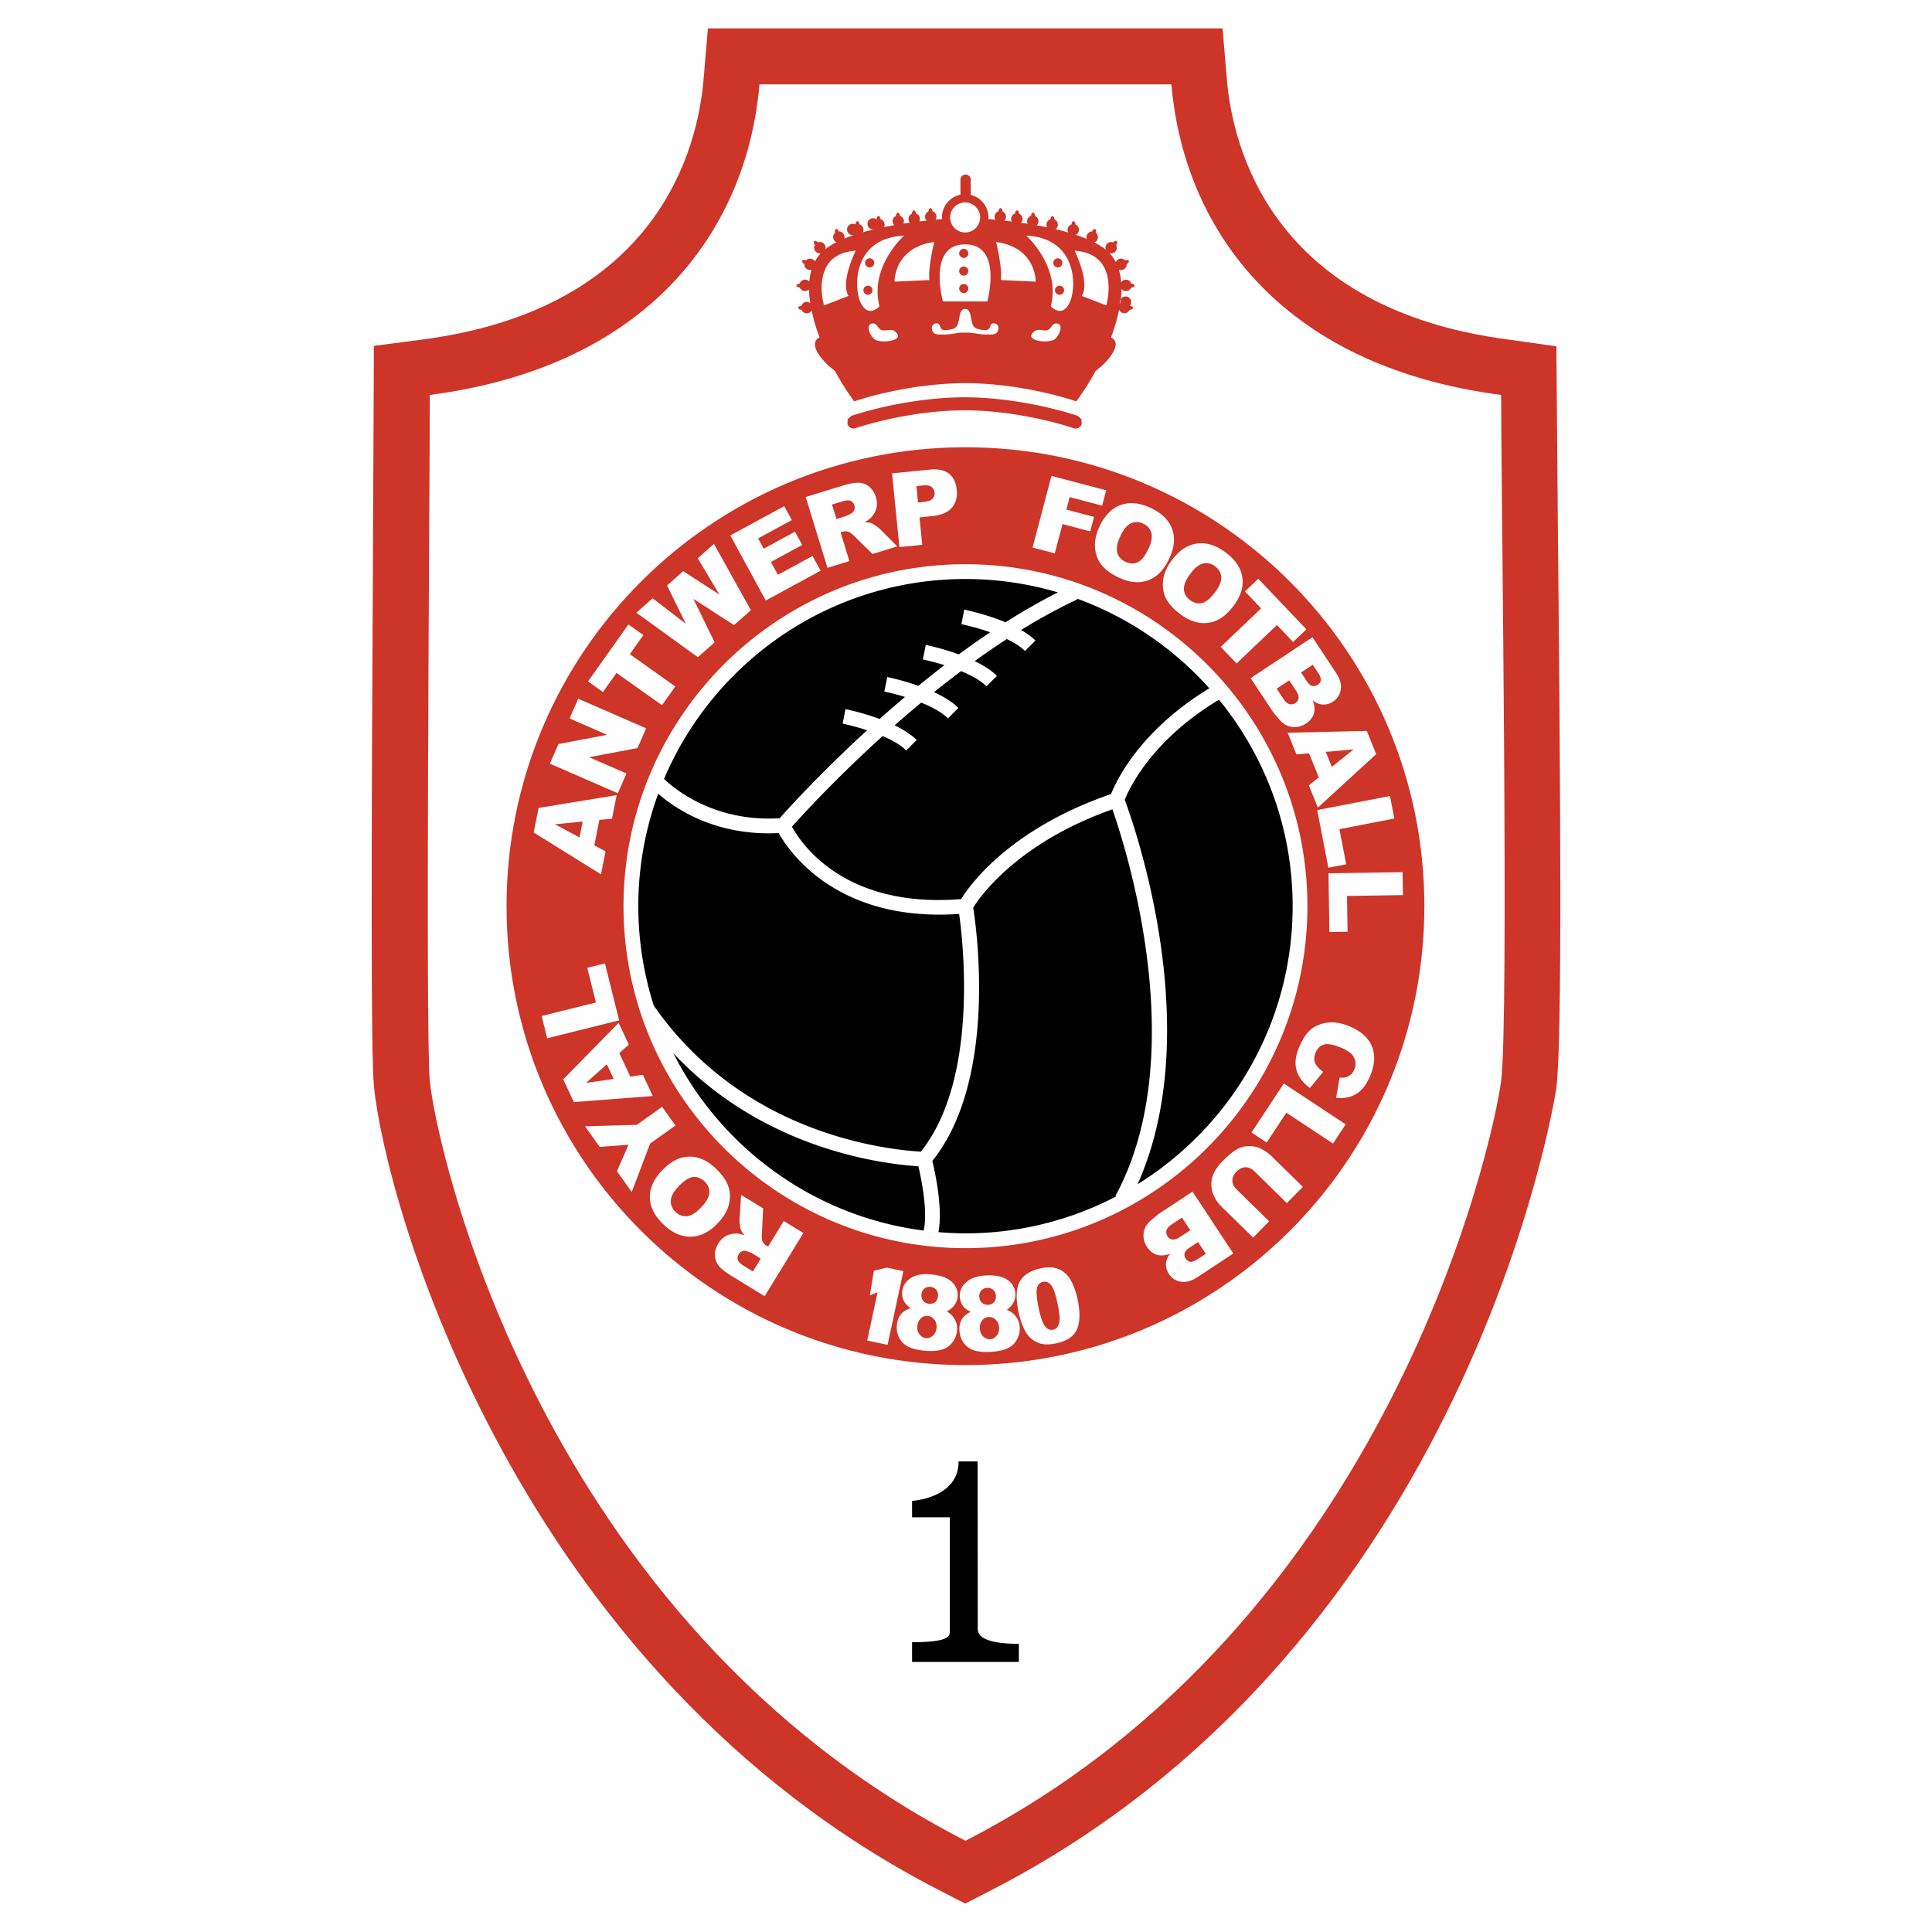
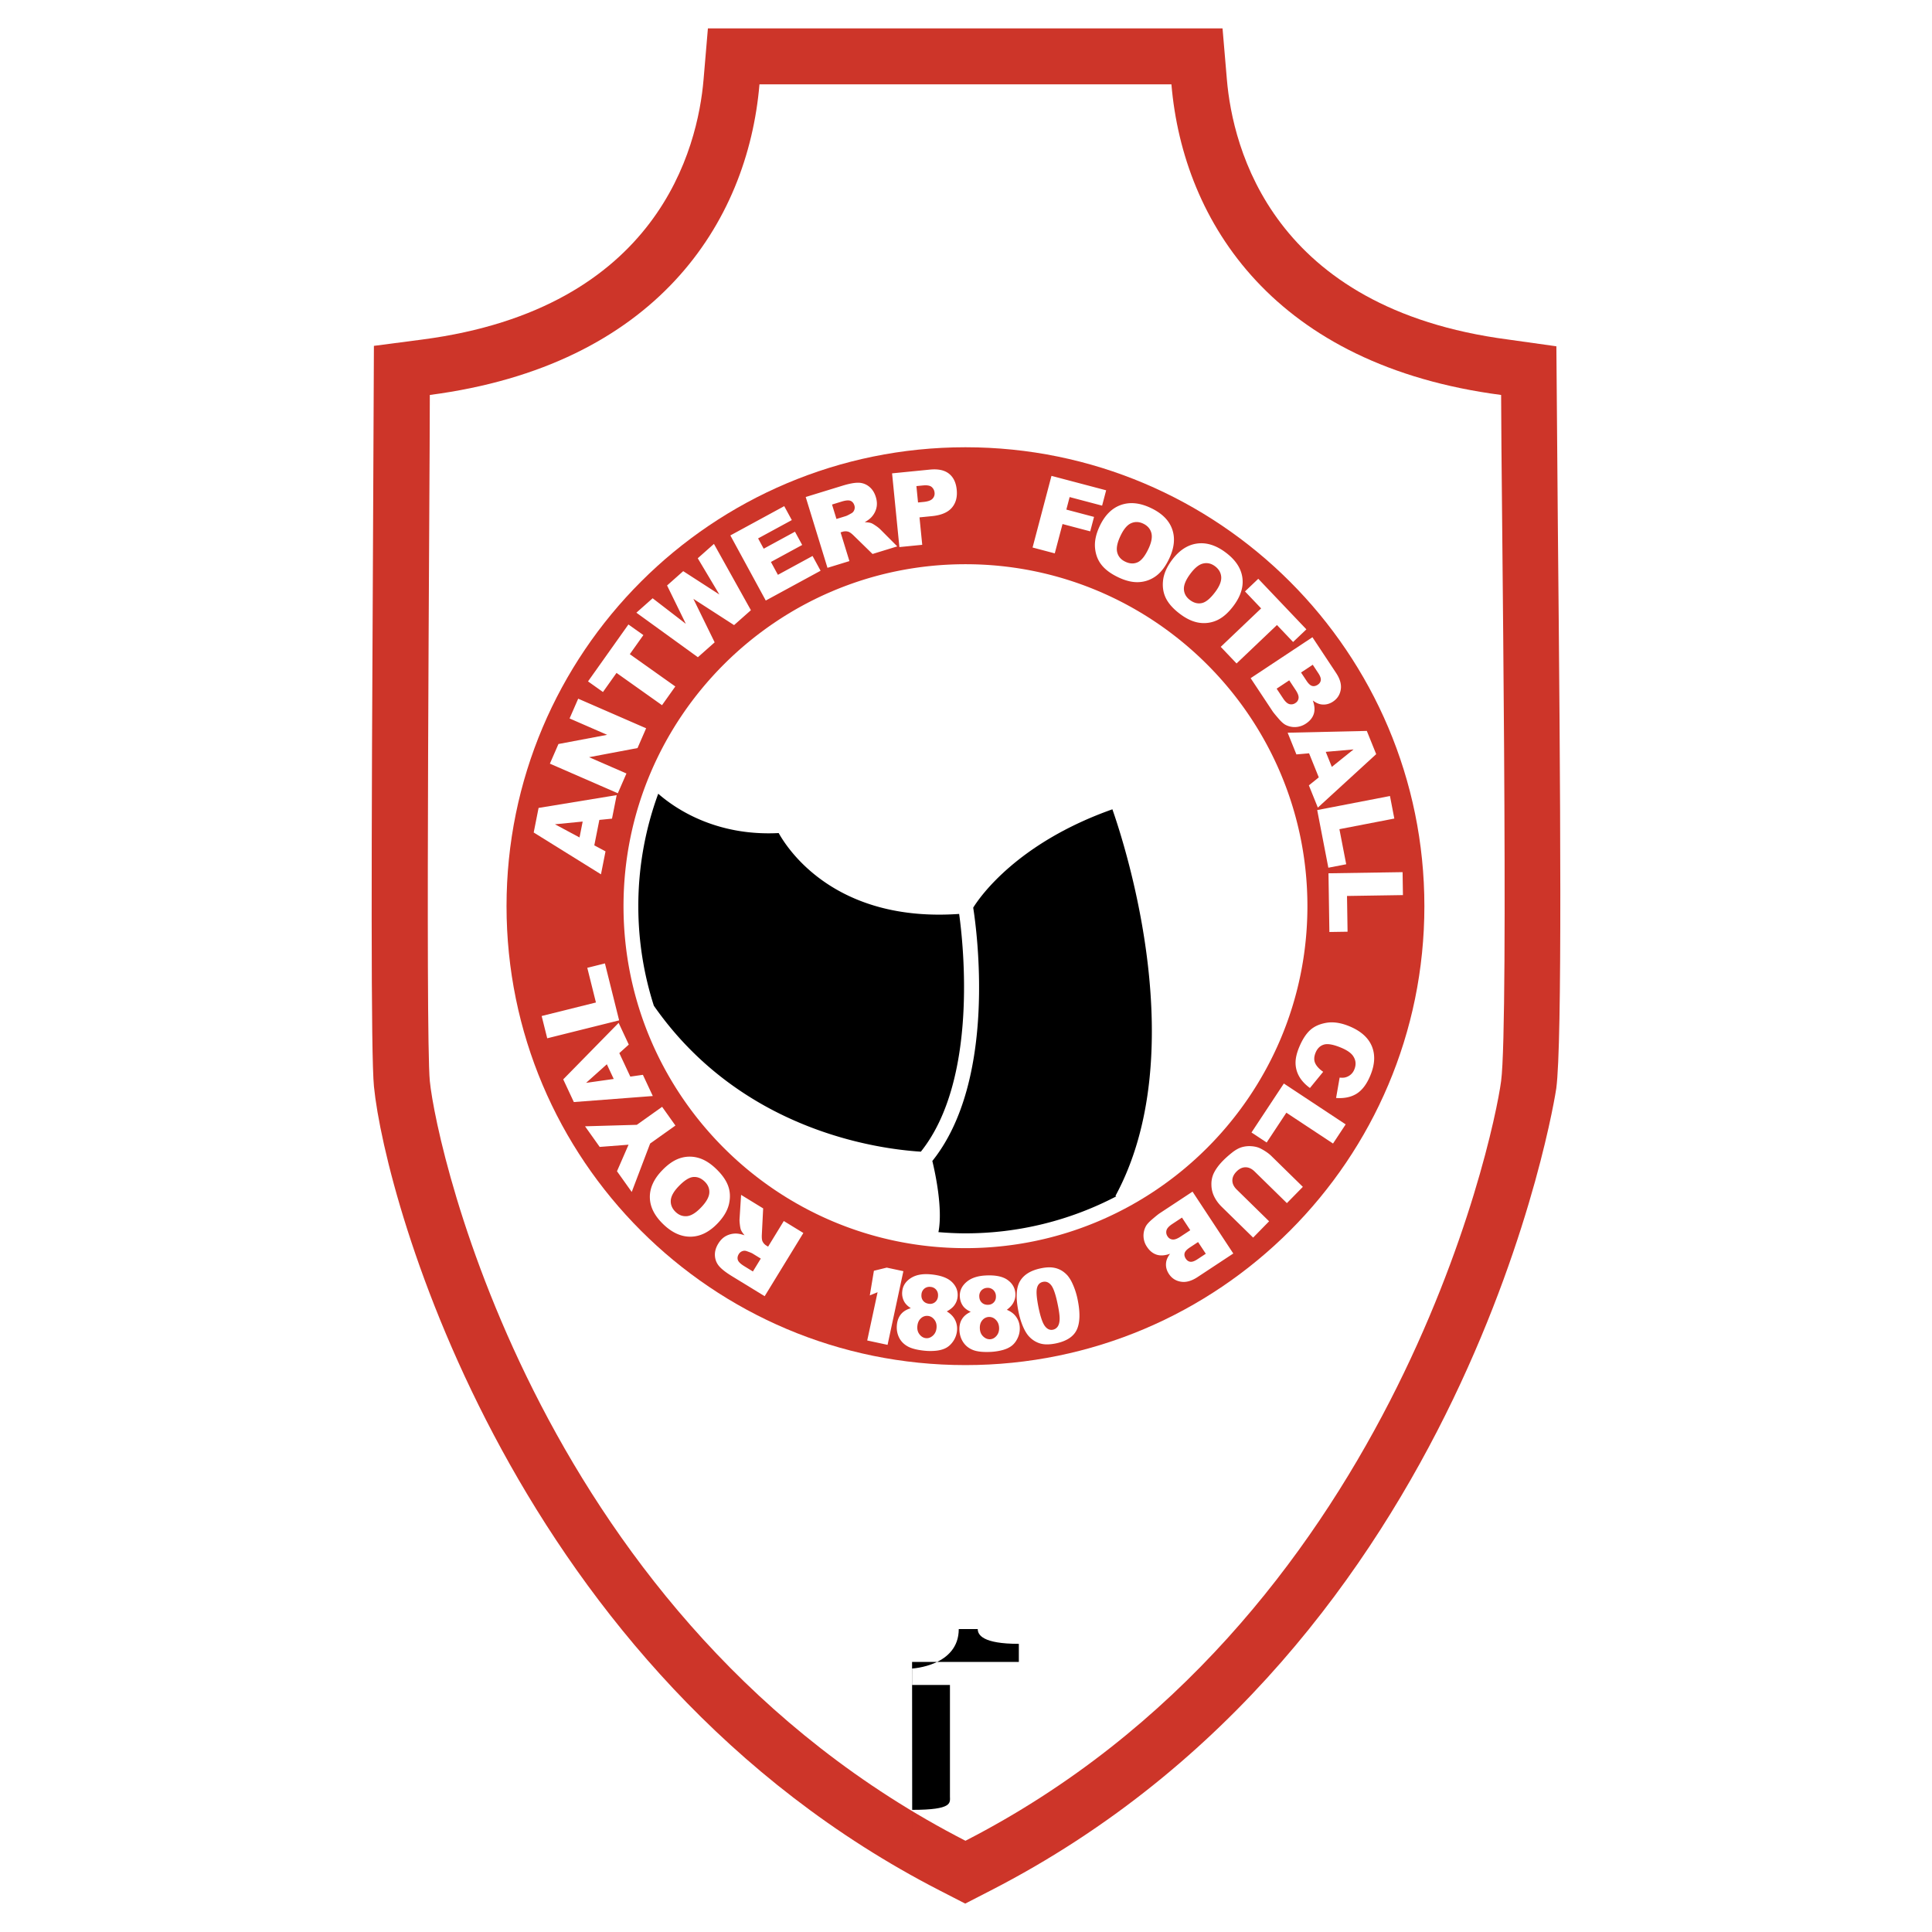
<svg xmlns="http://www.w3.org/2000/svg" height="2500" viewBox="0 0 192.756 192.756" width="2500">
  <g clip-rule="evenodd" fill-rule="evenodd">
-     <path d="m0 0h192.756v192.756h-192.756z" fill="#fff" />
    <path d="m116.852 2.834h-46.224l-.434 5.106c-.575 6.769-4.462 22.845-28.058 25.935l-4.831.632-.082 17.898c-.18 33.091-.224 52.863.087 56.001 1.129 11.398 14.017 58.42 56.443 80.207l2.548 1.309 2.546-1.309c47.854-24.572 56.354-79.48 56.424-80.027.604-4.562.418-29.266.154-56.367l-.145-17.669-4.812-.676c-23.598-3.09-27.484-19.166-28.061-25.935l-.434-5.105h-5.121z" fill="#cd3529" />
    <path d="m75.773 8.413c-1.179 13.867-10.368 28.043-32.89 30.992 0 8.77-.452 63.892 0 68.451.685 6.92 11.063 54.035 53.441 75.797 42.377-21.762 52.65-69.801 53.443-75.797.791-5.994 0-59.681 0-68.451-22.525-2.949-31.713-17.125-32.895-30.992z" fill="#fff" />
    <path d="m142.111 90.41c0 25.288-20.498 45.786-45.787 45.786-25.287 0-45.787-20.498-45.787-45.786 0-25.287 20.5-45.787 45.787-45.787 25.289 0 45.787 20.5 45.787 45.787z" fill="#cd3529" />
    <path d="m90.13 126.826-1.577 7.35-2.03-.436 1.034-4.816-.777.32.41-2.459 1.28-.314zm2.087 1.746a.803.803 0 0 1 .618-.178.799.799 0 0 1 .573.291c.14.172.199.385.177.639a.822.822 0 0 1 -.277.576.757.757 0 0 1 -.589.182c-.261-.025-.463-.121-.605-.291-.143-.168-.203-.379-.18-.635a.82.82 0 0 1 .283-.584zm-2.336 2.559c-.228.283-.361.641-.399 1.072-.04.441.03.852.212 1.23.182.377.47.676.864.896.394.221.979.367 1.758.439a5.64 5.64 0 0 0 1.181-.018c.373-.051.691-.15.951-.303.261-.154.491-.381.689-.686a2.22 2.22 0 0 0 .346-1.012 1.948 1.948 0 0 0 -.2-1.07c-.167-.332-.441-.611-.821-.838.317-.174.556-.361.715-.562.212-.271.333-.572.363-.902.051-.568-.14-1.061-.575-1.479-.434-.414-1.142-.668-2.123-.756-.74-.066-1.349.029-1.826.289-.612.34-.946.816-1.001 1.432a1.7 1.7 0 0 0 .21 1.02c.127.225.343.436.647.635-.433.128-.763.332-.991.613zm1.999.398a.87.87 0 0 1 .688-.242c.257.023.473.146.65.373.176.225.25.498.22.824-.029.322-.149.578-.361.77-.212.191-.44.277-.683.256-.252-.023-.469-.146-.646-.371-.178-.223-.253-.498-.223-.822.03-.34.148-.604.355-.788zm6.02-2.769a.824.824 0 0 1 .588-.27.799.799 0 0 1 .607.207.848.848 0 0 1 .268.605c.014.246-.049.451-.189.611a.76.76 0 0 1 -.559.264c-.26.016-.475-.051-.639-.197-.168-.148-.258-.348-.271-.604a.832.832 0 0 1 .195-.616zm-1.937 2.871c-.184.311-.264.684-.239 1.115.025.445.154.84.389 1.186.234.348.562.604.985.766.422.162 1.023.219 1.803.178.414-.025.805-.09 1.166-.191s.662-.248.898-.436c.236-.189.43-.449.58-.779s.217-.68.195-1.049a1.921 1.921 0 0 0 -.354-1.031c-.213-.307-.525-.543-.934-.711.289-.217.498-.439.625-.66.17-.299.248-.613.229-.945-.033-.57-.295-1.029-.785-1.377-.488-.35-1.227-.496-2.209-.441-.744.041-1.332.227-1.766.553-.556.424-.817.945-.783 1.562.021.375.14.701.356.979.16.201.403.381.733.531-.408.187-.705.437-.889.75zm2.035.101a.888.888 0 0 1 .646-.34.901.901 0 0 1 .695.273c.207.197.322.459.34.785.018.322-.064.594-.246.814s-.395.336-.639.352c-.254.014-.484-.076-.693-.273-.209-.193-.322-.455-.34-.779-.019-.343.059-.621.237-.832zm5.455-3.187c.076-.367.277-.584.607-.652.322-.066.596.051.826.348s.443.928.639 1.889c.137.654.201 1.143.195 1.467-.008.324-.07.572-.189.746a.757.757 0 0 1 -.48.322c-.305.064-.572-.057-.803-.363-.23-.303-.439-.916-.631-1.836-.185-.915-.242-1.552-.164-1.921zm-1.379 3.826c.193.443.402.779.631 1.01.316.326.684.547 1.098.666.414.117.926.111 1.533-.012 1.084-.225 1.785-.686 2.104-1.387.316-.699.342-1.705.07-3.018a7.09 7.09 0 0 0 -.547-1.648 3.47 3.47 0 0 0 -.426-.688 2.578 2.578 0 0 0 -.59-.51 2.279 2.279 0 0 0 -.861-.312c-.336-.055-.75-.033-1.234.066-1.012.209-1.707.637-2.09 1.289-.381.65-.43 1.664-.148 3.039.115.562.269 1.062.46 1.505zm-5.75-76.078c-18.812 0-34.116 15.305-34.116 34.117 0 18.813 15.304 34.118 34.116 34.118s34.117-15.305 34.117-34.118c0-18.812-15.304-34.117-34.117-34.117z" fill="#fff" />
    <path d="m91.874 114.902c5.718-7.146 4.249-20.634 3.82-23.719-12.139.852-16.945-6.174-18.004-8.068-6.323.326-10.374-2.484-12.018-3.925a32.47 32.47 0 0 0 -1.987 11.22c0 3.462.546 6.797 1.549 9.93 8.63 12.381 22.145 14.281 26.64 14.562z" />
-     <path d="m77.784 81.636c.834-.939 4.091-4.533 8.727-8.777-1.321-.431-2.421-.656-2.444-.661h.001l.144-.723.146-.723c.114.022 1.682.342 3.401.979.809-.721 1.657-1.457 2.533-2.195-1.146-.352-2.042-.535-2.062-.54l.146-.723.144-.724c.108.022 1.509.31 3.108.876.844-.69 1.711-1.38 2.601-2.062-1.188-.371-2.135-.564-2.156-.569h.001l.144-.724.145-.724c.112.023 1.62.332 3.296.943a86.323 86.323 0 0 1 3.139-2.208 24.715 24.715 0 0 0 -2.883-.81h.001l.144-.723.145-.724c.13.026 2.142.438 4.114 1.263a61.345 61.345 0 0 1 5.23-2.984 32.52 32.52 0 0 0 -9.225-1.335c-13.499 0-25.108 8.236-30.071 19.947 1.069 1.023 5.033 4.314 11.531 3.921z" />
-     <path d="m107.48 59.8a56.225 56.225 0 0 0 -5.6 3.053c.541.314 1.033.666 1.424 1.057l-.521.521-.521.521c-.455-.454-1.104-.852-1.812-1.194a79.192 79.192 0 0 0 -3.205 2.199c.85.41 1.643.899 2.219 1.474l-.521.521-.521.522c-.607-.606-1.555-1.111-2.536-1.516a97.619 97.619 0 0 0 -2.699 2.097c.93.43 1.812.954 2.435 1.578l-.522.521-.521.521c-.634-.634-1.643-1.159-2.672-1.573-.917.761-1.799 1.52-2.646 2.267.84.409 1.628.894 2.199 1.464l-.521.522-.522.522c-.568-.568-1.438-1.048-2.353-1.44-4.677 4.231-8.036 7.904-9.05 9.038.934 1.714 5.246 8.17 16.873 7.226.914-1.47 4.929-7.035 14.966-10.478.537-1.365 2.889-6.343 9.799-10.551a32.76 32.76 0 0 0 -13.207-8.953zm-15.851 56.563c-4.291-.289-15.708-1.963-24.448-11.281 4.785 9.463 14.039 16.291 24.972 17.691.438-1.89-.231-5.154-.524-6.41zm29.992-46.553c-6.746 4.04-8.982 8.918-9.404 9.988.979 2.626 8.146 23.028 1.279 38.354 9.277-5.762 15.471-16.041 15.471-27.743 0-7.805-2.758-14.976-7.346-20.599z" />
    <path d="m111.287 119.316c7.633-14.088 1.088-34.604-.303-38.571-9.506 3.365-13.232 8.751-13.887 9.811.355 2.256 2.404 17.187-4.078 25.276.278 1.143 1.067 4.756.608 7.098.891.074 1.787.121 2.696.121a32.439 32.439 0 0 0 15.047-3.689z" />
    <path d="m57.82 83.553-2.453-1.315 2.767-.271zm3.24-1.877.466-2.347-7.792 1.278-.486 2.452 6.711 4.172.454-2.289-1.119-.6.504-2.539zm-6.198-5.486.854-1.959 4.859-.917-3.748-1.634.86-1.972 6.778 2.953-.86 1.973-4.833.912 3.728 1.624-.86 1.974zm3.805-8.207 4.03-5.679 1.492 1.059-1.353 1.905 4.539 3.221-1.326 1.868-4.539-3.221-1.352 1.906zm4.824-6.854 1.623-1.44 3.312 2.55-1.872-3.826 1.611-1.429 3.605 2.328-2.155-3.614 1.615-1.433 3.687 6.614-1.679 1.488-4.06-2.621 2.123 4.339-1.674 1.485zm9.376-7.709 5.376-2.922.756 1.391-3.363 1.828.558 1.027 3.12-1.697.72 1.324-3.12 1.696.698 1.283 3.456-1.88.802 1.472-5.47 2.974zm10.145-3.082.97-.299c.402-.123.696-.146.88-.069.183.077.31.23.381.459a.677.677 0 0 1 -.014.453.605.605 0 0 1 -.289.332c-.27.154-.455.246-.555.277l-.932.286zm1.734 5.642-.881-2.866.195-.059a.963.963 0 0 1 .589-.002c.143.047.331.188.566.422l1.838 1.796 2.468-.758-1.7-1.706a3.054 3.054 0 0 0 -.441-.349c-.211-.146-.365-.234-.463-.268-.146-.051-.361-.081-.647-.088.305-.175.534-.348.687-.518.241-.268.403-.57.483-.906.081-.336.062-.701-.06-1.093-.138-.45-.365-.798-.68-1.045a1.723 1.723 0 0 0 -1.063-.378c-.393-.006-.928.095-1.604.303l-3.648 1.121 2.172 7.067zm6.684-7.483.641-.063c.421-.042.715.009.883.154a.829.829 0 0 1 .287.563.739.739 0 0 1 -.205.609c-.161.169-.458.276-.892.318l-.552.055zm-1.698 6.085 2.279-.226-.272-2.738 1.24-.123c.914-.09 1.573-.366 1.977-.828s.57-1.063.496-1.805c-.071-.722-.332-1.257-.778-1.607-.447-.351-1.082-.485-1.902-.403l-3.77.374zm15.174-7.105 5.455 1.44-.404 1.531-3.24-.856-.328 1.249 2.763.73-.381 1.442-2.763-.73-.774 2.927-2.214-.585zm7.926 4.734c.389-.178.791-.17 1.207.023.434.202.707.507.826.916.117.408.029.927-.262 1.557-.35.748-.711 1.21-1.09 1.386-.377.176-.787.161-1.229-.046-.43-.2-.703-.506-.814-.917-.113-.411-.014-.955.303-1.629.317-.682.67-1.112 1.059-1.29zm-3.578 2.478c.064.664.287 1.232.672 1.703.383.471.951.883 1.707 1.234.744.346 1.43.496 2.057.449a3.113 3.113 0 0 0 1.686-.638c.498-.378.928-.959 1.293-1.742.502-1.078.59-2.057.266-2.936-.322-.879-1.043-1.579-2.158-2.098-1.088-.507-2.076-.597-2.971-.271-.891.325-1.592 1.035-2.102 2.128-.366.784-.516 1.507-.45 2.171zm10.777 1.534c.414-.098.809-.011 1.178.261.385.283.594.636.631 1.061.035.423-.154.915-.564 1.474-.49.664-.939 1.046-1.342 1.144-.406.098-.803.003-1.197-.287-.383-.282-.588-.635-.617-1.061s.176-.938.619-1.539c.445-.604.874-.955 1.292-1.053zm-3.996 1.723c-.068.664.037 1.264.32 1.802s.762 1.053 1.432 1.547c.658.486 1.303.768 1.928.846a3.116 3.116 0 0 0 1.779-.292c.561-.273 1.098-.758 1.609-1.452.705-.958.986-1.9.84-2.826-.145-.926-.711-1.754-1.701-2.482-.965-.711-1.918-.995-2.857-.853-.941.143-1.768.7-2.482 1.671-.512.696-.801 1.375-.868 2.039zm9.504-.201 4.799 5.045-1.326 1.261-1.61-1.693-4.031 3.836-1.578-1.659 4.031-3.836-1.611-1.693zm5.434 8.577.553.837c.191.287.273.522.25.705-.025.183-.125.333-.305.452-.193.128-.379.168-.559.12-.178-.048-.365-.22-.561-.516l-.545-.824zm-6.196 1.338 2.176 3.284c.092.141.309.405.648.797.256.294.482.49.68.588.32.159.658.229 1.012.207a2.016 2.016 0 0 0 1.01-.35c.393-.26.65-.581.773-.961.121-.381.088-.828-.098-1.34.293.225.578.356.854.394.408.055.797-.038 1.16-.279.434-.288.691-.687.775-1.2s-.072-1.066-.467-1.66l-2.359-3.563zm3.85.216.637.962c.219.332.32.602.295.808a.656.656 0 0 1 -.311.492.717.717 0 0 1 -.605.112c-.205-.057-.416-.248-.631-.575l-.641-.966zm3.644 7.136 2.773-.242-2.168 1.741zm-1.685 3.343.895 2.219 5.822-5.333-.936-2.318-7.898.179.873 2.165 1.264-.11.969 2.401zm8.092 1.063.433 2.249-5.478 1.059.678 3.501-1.782.345-1.111-5.751zm1.258 7.596.035 2.289-5.58.087.056 3.566-1.814.028-.09-5.856zm-64.819 39.841-.865-.531c-.359-.221-.571-.424-.635-.613-.063-.189-.033-.385.092-.59a.697.697 0 0 1 .348-.291.62.62 0 0 1 .441-.002c.294.1.485.18.576.232l.83.51zm3.082-5.035-1.565 2.557-.173-.105a.982.982 0 0 1 -.392-.439c-.058-.139-.077-.373-.058-.705l.13-2.566-2.202-1.35-.153 2.404c-.011.121-.001.309.03.562.031.252.066.428.105.523.059.145.179.324.362.543-.333-.111-.614-.168-.843-.172a2.075 2.075 0 0 0 -.999.238c-.306.162-.566.418-.78.77-.246.4-.357.801-.333 1.199.024.4.164.75.42 1.049.255.299.685.633 1.289 1.002l3.254 1.992 3.861-6.307zm-9.644-.486c-.425.043-.803-.092-1.137-.406-.347-.328-.512-.705-.495-1.131.018-.422.265-.887.742-1.393.567-.6 1.058-.922 1.471-.971.413-.045.797.1 1.152.434.345.326.505.703.482 1.129-.024.426-.291.91-.803 1.449-.516.545-.987.842-1.412.889zm4.179-1.219c.148-.65.115-1.262-.099-1.828-.213-.568-.624-1.139-1.229-1.711-.595-.564-1.198-.924-1.808-1.076a3.116 3.116 0 0 0 -1.802.07c-.592.203-1.184.615-1.777 1.244-.817.861-1.211 1.764-1.182 2.699.029.938.49 1.828 1.383 2.672.871.824 1.782 1.225 2.732 1.199.95-.027 1.839-.479 2.668-1.354.594-.626.965-1.264 1.114-1.915zm-9.706-1.193-1.471-2.067 1.154-2.648-2.88.221-1.462-2.057 5.168-.148 2.522-1.795 1.328 1.867-2.524 1.795zm-1.797-11.274-2.756.389 2.071-1.855zm1.503-3.429-1.012-2.168-5.528 5.637 1.058 2.264 7.878-.602-.988-2.115-1.256.178-1.096-2.344zm-8.137-.629-.555-2.223 5.415-1.349-.863-3.461 1.76-.439 1.417 5.683zm77.417 3.344-1.32 1.615c-.467-.338-.82-.715-1.059-1.125a2.765 2.765 0 0 1 -.377-1.32c-.014-.471.107-1.012.359-1.623.309-.744.668-1.307 1.076-1.688.412-.383.959-.631 1.643-.748.686-.117 1.451-.002 2.297.348 1.129.469 1.873 1.127 2.232 1.979.357.852.311 1.828-.146 2.928-.355.861-.809 1.463-1.359 1.812-.551.348-1.238.492-2.059.434l.354-2.033c.236.021.418.016.545-.016.211-.051.395-.145.553-.279.16-.133.283-.307.369-.518.197-.479.158-.924-.121-1.338-.205-.309-.613-.592-1.223-.844-.756-.312-1.322-.412-1.695-.297-.377.113-.65.381-.824.797-.166.406-.18.758-.041 1.059.139.3.403.585.796.857zm2.244 5.246-1.262 1.91-4.656-3.076-1.965 2.974-1.514-1 3.229-4.886zm-7.639 9.668-1.594 1.627-3.145-3.082c-.312-.307-.559-.645-.74-1.014s-.273-.76-.277-1.17a2.532 2.532 0 0 1 .201-1.082c.195-.432.51-.871.943-1.314.252-.258.547-.52.879-.787.334-.27.652-.455.961-.555a2.65 2.65 0 0 1 1.004-.113c.361.023.68.105.949.248.436.229.781.469 1.041.725l3.145 3.082-1.592 1.623-3.221-3.156c-.289-.283-.592-.422-.912-.42-.318.002-.617.143-.896.43-.277.281-.414.58-.412.896.004.318.15.619.445.906zm-6.316 3.238-.838.553c-.289.189-.523.271-.705.248-.184-.025-.332-.127-.453-.305-.125-.195-.166-.381-.117-.559.049-.18.223-.365.518-.561l.824-.543zm-1.324-6.197-3.289 2.168c-.139.092-.406.309-.799.646-.293.256-.492.482-.59.682a1.98 1.98 0 0 0 .139 2.022c.26.393.58.65.961.773.381.121.826.09 1.34-.094-.225.291-.357.576-.395.852-.059.408.035.797.275 1.162.285.434.686.693 1.199.775.51.086 1.064-.068 1.66-.461l3.566-2.352zm-.225 3.849-.965.635c-.332.221-.602.318-.807.293a.654.654 0 0 1 -.492-.311.718.718 0 0 1 -.109-.605c.057-.207.25-.416.576-.631l.969-.639z" fill="#fff" />
-     <path d="m90.998 165.811h10.652v-1.805c-3.607 0-4.1-.895-4.1-1.475l-.014-16.727h-1.894c0 3.697-4.645 3.936-4.645 3.936v1.641h3.766v11.125c0 .625.316 1.336-3.766 1.336v1.969z" />
+     <path d="m90.998 165.811h10.652v-1.805c-3.607 0-4.1-.895-4.1-1.475h-1.894c0 3.697-4.645 3.936-4.645 3.936v1.641h3.766v11.125c0 .625.316 1.336-3.766 1.336v1.969z" />
    <g fill="#cd3529">
      <path d="m84.939 41.495-.049.019.051-.019z" />
-       <path d="m107.898 41.825-.371-.333c-.037-.015-5.227-1.826-11.287-1.857-6.065.031-11.217 1.829-11.296 1.857l-.369.331-.025.497a.65.65 0 0 0 .826.395c.051-.018 5.063-1.752 10.865-1.782 5.794.03 10.804 1.764 10.855 1.781a.649.649 0 0 0 .828-.395zm-11.289-16.567a.456.456 0 1 1 -.911 0 .456.456 0 0 1 .911 0zm0 1.764a.456.456 0 1 1 -.911 0 .456.456 0 0 1 .911 0zm8.645 1.935a.456.456 0 1 0 .912-.002.456.456 0 0 0 -.912.002zm-18.203 0a.455.455 0 1 1 -.91 0 .455.455 0 0 1 .91 0zm18.035-2.731a.454.454 0 1 0 .909.001.454.454 0 0 0 -.909-.001zm-17.864 0a.455.455 0 1 1 -.91 0 .455.455 0 0 1 .91 0zm9.387 2.56a.455.455 0 1 1 -.91 0 .455.455 0 0 1 .91 0z" />
-       <path d="m112.346 29.042a.565.565 0 0 0 .516-.349c.186-.004.334-.094.332-.202-.002-.104-.141-.187-.316-.194a.572.572 0 0 0 -.547-.394.568.568 0 0 0 -.475.269 5.789 5.789 0 0 0 -.227-1.272.567.567 0 0 0 .782-.558c.162-.086.254-.231.207-.327-.049-.093-.209-.106-.369-.035a.568.568 0 0 0 -.664-.112.58.58 0 0 0 -.262.279 3.727 3.727 0 0 0 -.629-.888.568.568 0 0 0 .664-.812c.111-.146.135-.317.051-.384-.082-.065-.232-.009-.348.124a.568.568 0 0 0 -.65.175.571.571 0 0 0 -.082.559 6.46 6.46 0 0 0 -1.15-.735.566.566 0 0 0 .16-.959c.053-.177.01-.344-.092-.375-.1-.031-.221.077-.281.241a.564.564 0 0 0 -.535.746 15.618 15.618 0 0 0 -1.094-.409.568.568 0 0 0 -.033-1.025c-.004-.184-.09-.333-.197-.333-.105 0-.189.138-.197.313a.566.566 0 0 0 -.332.81 24.683 24.683 0 0 0 -1.262-.33.567.567 0 0 0 -.117-.972c-.002-.185-.09-.333-.197-.333-.104 0-.189.138-.199.313a.567.567 0 0 0 -.398.541c0 .096.025.185.068.264a43.8 43.8 0 0 0 -1.035-.2.57.57 0 0 0 -.172-.928c-.004-.184-.09-.332-.197-.332-.105 0-.191.138-.197.313a.566.566 0 0 0 -.339.795c-.225-.036-.445-.068-.666-.101a.563.563 0 0 0 -.192-.903c-.004-.184-.09-.332-.199-.332-.105 0-.189.138-.197.312a.567.567 0 0 0 -.336.799 51.948 51.948 0 0 0 -.738-.088.566.566 0 0 0 -.18-.917c-.002-.185-.092-.332-.199-.332-.104 0-.188.138-.197.313a.567.567 0 0 0 -.4.54c0 .111.033.215.09.303a52.51 52.51 0 0 0 -.709-.066c.004-.052.008-.104.008-.158a2.319 2.319 0 0 0 -1.767-2.252v-1.513a.513.513 0 1 0 -1.028 0v1.492a2.321 2.321 0 0 0 -1.847 2.272c0 .053.004.105.008.158l-.64.059a.565.565 0 0 0 -.315-.836c-.008-.176-.093-.313-.198-.313-.108 0-.196.147-.198.332a.57.57 0 0 0 -.185.911c-.237.026-.48.055-.728.086a.561.561 0 0 0 -.34-.79c-.009-.175-.093-.312-.198-.312-.108 0-.195.148-.198.332a.564.564 0 0 0 -.199.895c-.216.031-.434.063-.654.098a.567.567 0 0 0 -.343-.785c-.008-.175-.093-.313-.197-.313-.108 0-.196.148-.198.332a.568.568 0 0 0 -.18.918c-.34.061-.68.126-1.019.195a.556.556 0 0 0 .061-.25.567.567 0 0 0 -.4-.541c-.009-.175-.093-.313-.197-.313-.108 0-.196.148-.199.333a.563.563 0 1 0 -.129.96c-.421.099-.835.205-1.238.32a.56.56 0 0 0 .059-.248.568.568 0 0 0 -.4-.541c-.008-.175-.093-.313-.197-.313-.108 0-.196.148-.199.333a.566.566 0 1 0 -.056 1.012c-.369.122-.726.252-1.062.392a.563.563 0 0 0 -.544-.716c-.06-.165-.181-.272-.28-.241-.104.032-.144.199-.093.375a.568.568 0 0 0 .127.945c-.412.21-.78.437-1.096.683a.563.563 0 0 0 -.752-.667c-.115-.132-.267-.189-.349-.124-.085.066-.062.237.05.384a.567.567 0 0 0 .589.829 3.779 3.779 0 0 0 -.585.81.566.566 0 0 0 -.894-.106c-.16-.071-.321-.058-.368.035-.049.096.043.241.207.327a.57.57 0 0 0 .311.541c.13.065.271.074.401.04-.109.369-.18.763-.214 1.175a.565.565 0 0 0 -.964.199c-.176.008-.314.09-.316.194-.001.108.146.198.33.202a.57.57 0 0 0 .923.185c.008.441.052.898.123 1.367a.565.565 0 0 0 -.889.271c-.175.007-.313.089-.315.194-.001.107.146.197.33.202a.567.567 0 0 0 1.009.075c.183.875.452 1.776.788 2.674-1.155.58.134 2.104.83 2.764.204.193.451.385.707.583a25.733 25.733 0 0 0 1.926 3.039s5.054-1.788 11.078-1.819c6.021.031 11.075 1.819 11.075 1.819a25.863 25.863 0 0 0 1.926-3.039c.256-.198.504-.39.709-.583.695-.659 1.984-2.184.828-2.764.348-.929.623-1.86.807-2.764a.57.57 0 0 0 1.053.015c.184-.005.332-.095.33-.202-.002-.104-.141-.187-.314-.194a.564.564 0 1 0 -.963-.203c.08-.518.129-1.024.135-1.508a.513.513 0 0 0 .453.239zm-16.052-8.842a1.496 1.496 0 1 1 -.003 2.993 1.496 1.496 0 0 1 .003-2.993zm-.003 4.18c3.793.003 2.211 5.696 2.211 5.696h-4.423c0 .001-1.582-5.693 2.212-5.696zm-11.628 5.143-2.453.949s-1.504-5.142 3.164-5.459c.001 0-1.582 3.165-.711 4.51zm1.266.792c-.792-1.425-.95-6.567 4.272-6.805 0 0-3.481 3.086-2.453 7.041.001 0-1.028 1.188-1.819-.236zm1.368 3.565c-.511-.323-1.05-1.654-.157-1.607.365.02.468.527.785.648.418.161.941-.189 1.352.14 1.179.943-1.332 1.229-1.98.819zm1.954-5.781s-.079-3.402 3.956-3.956c0 0-.633 2.532-.475 3.798zm10.288 4.958c-.215.413-.715.294-1.113.315-.66.035-1.568-.257-2.132-.172-.567-.085-1.474.207-2.135.172-.396-.021-.898.098-1.111-.315-.165-.32-.085-.712.323-.791.505-.097.309.5.703.638.266.092.97-.04 1.193-.18.634-.397.235-1.865 1.026-1.907.792.042.393 1.509 1.026 1.907.223.141.926.272 1.189.18.396-.138.201-.735.705-.638.41.079.488.471.326.791zm-.16-8.914c4.035.554 3.955 3.956 3.955 3.956l-3.48-.158c.158-1.266-.475-3.798-.475-3.798zm5.797 9.737c-.646.409-3.156.124-1.979-.819.41-.329.934.021 1.352-.14.318-.121.42-.629.785-.648.893-.046.354 1.285-.158 1.607zm1.482-3.565c-.793 1.424-1.82.236-1.82.236 1.027-3.955-2.453-7.041-2.453-7.041 5.222.238 5.064 5.38 4.273 6.805zm3.717.157-2.451-.949c.871-1.345-.713-4.51-.713-4.51 4.668.317 3.164 5.459 3.164 5.459z" />
    </g>
  </g>
</svg>